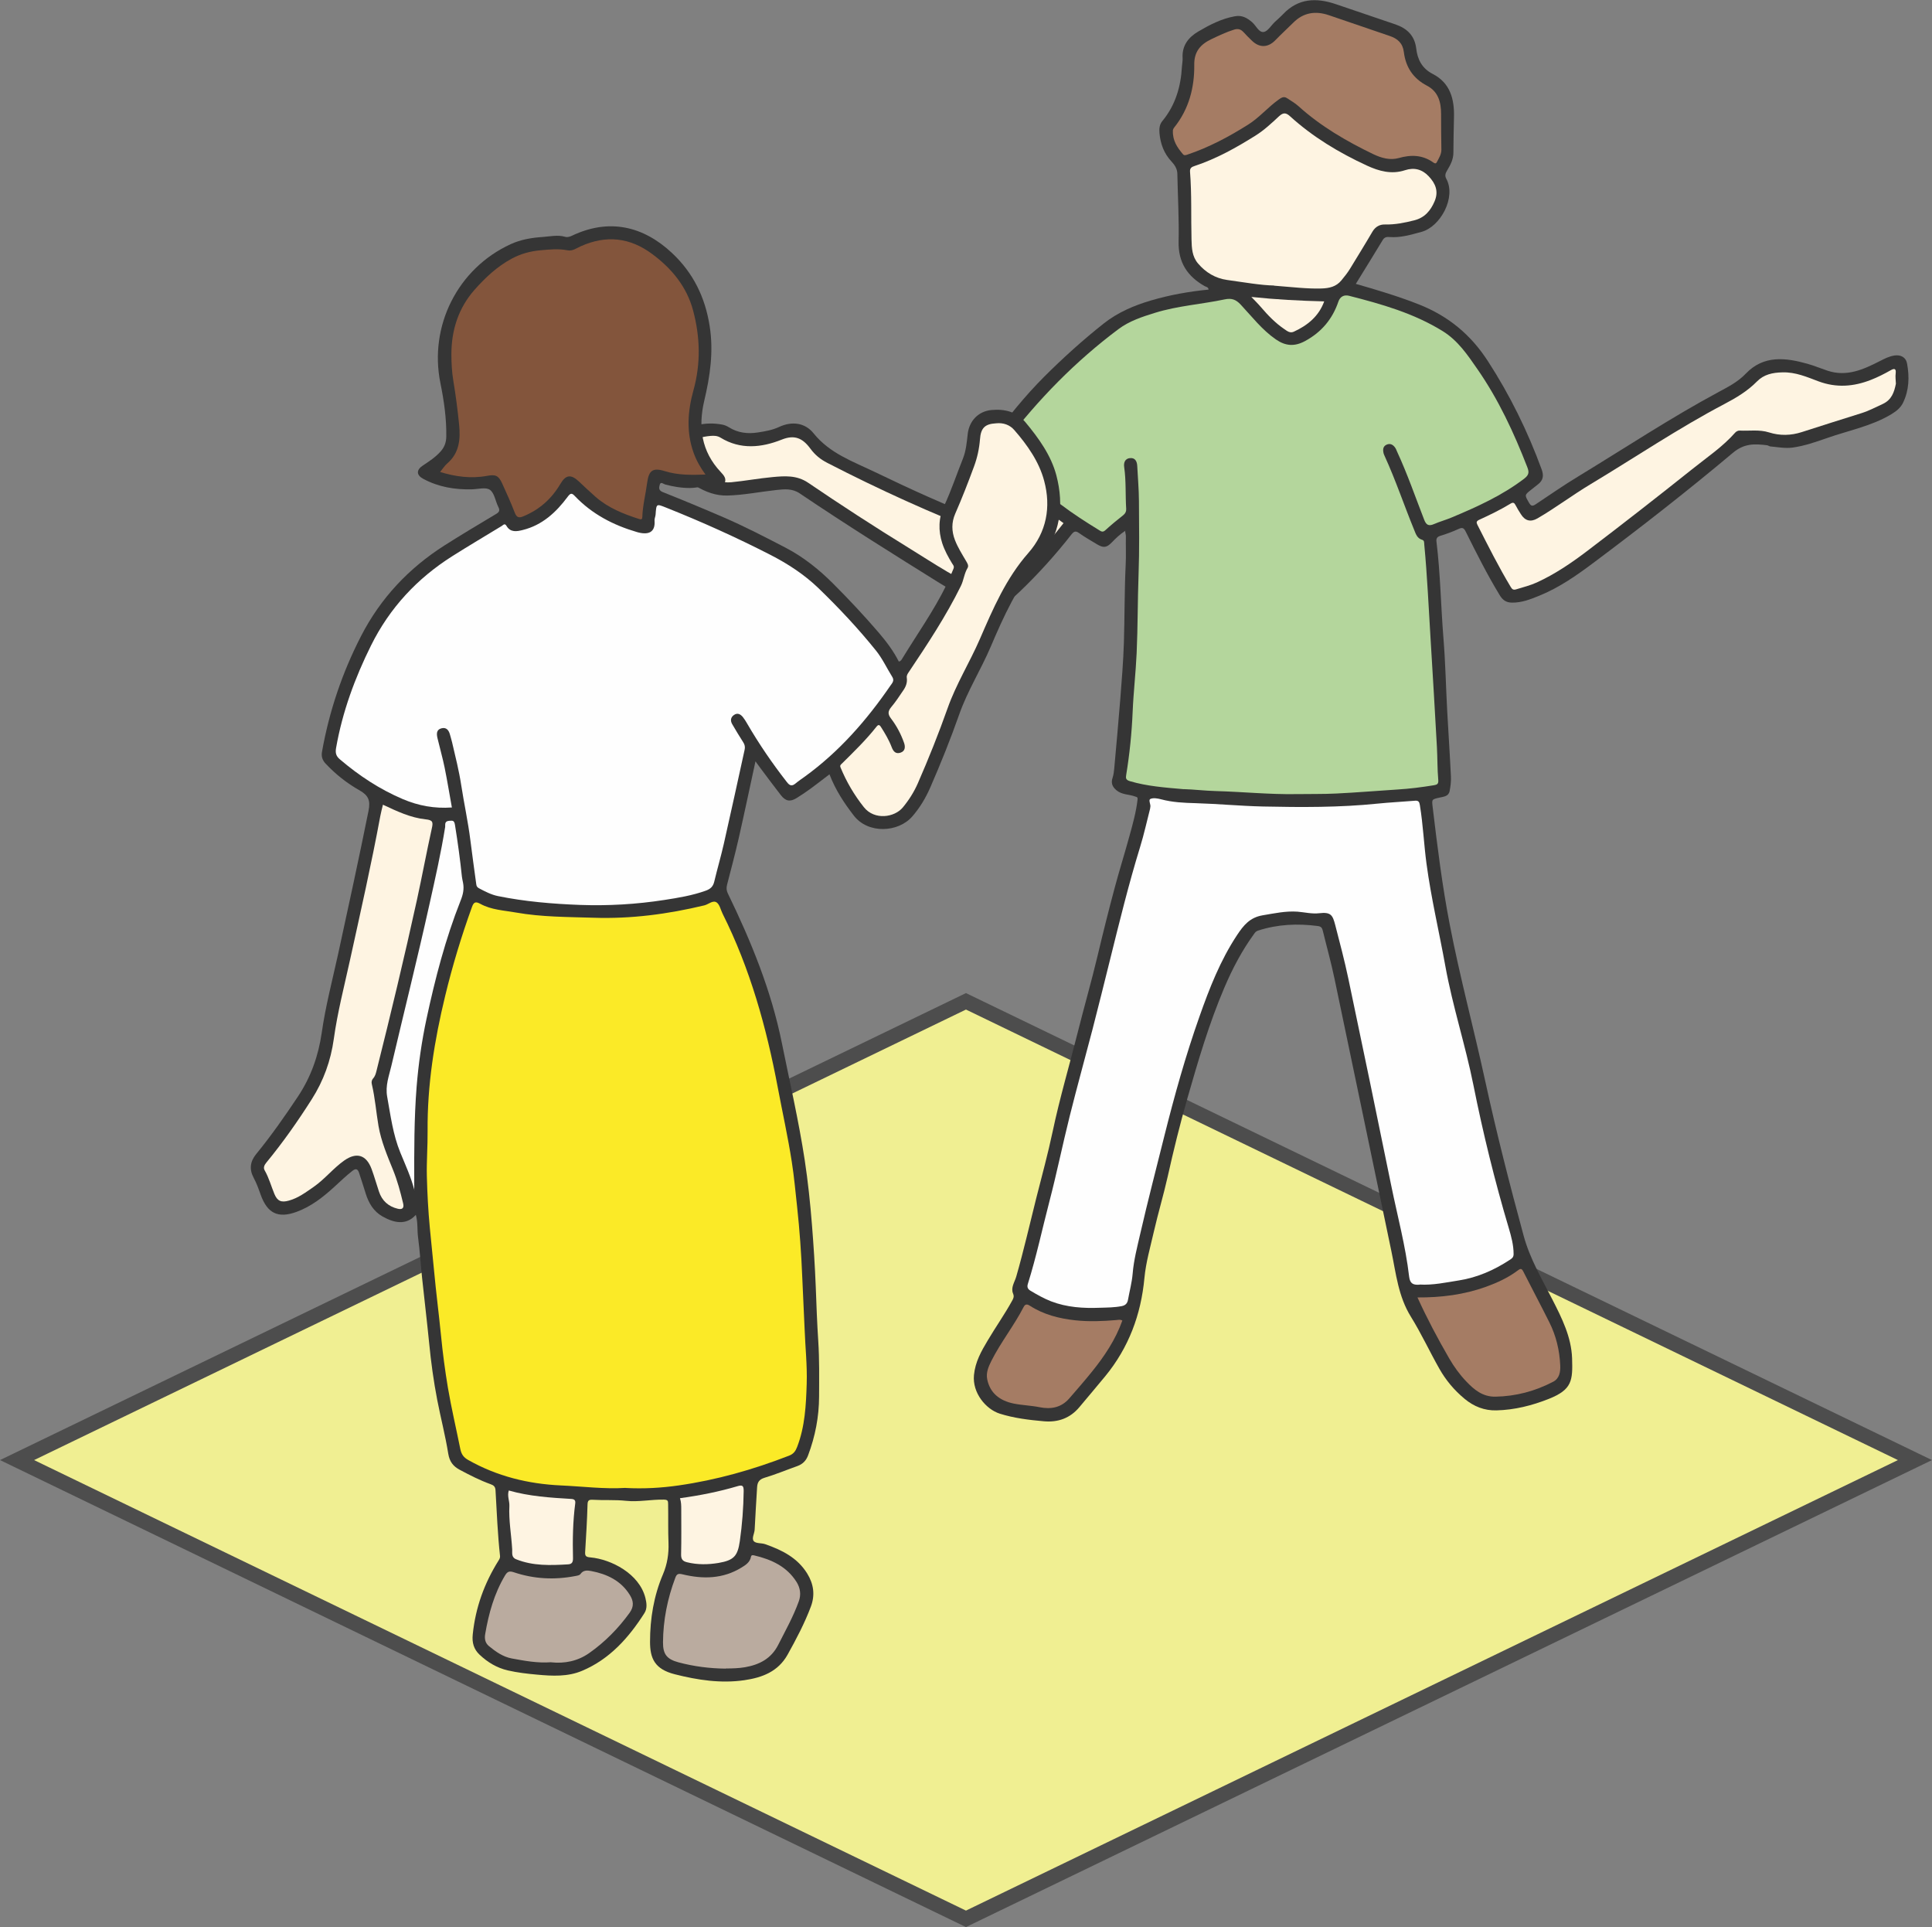
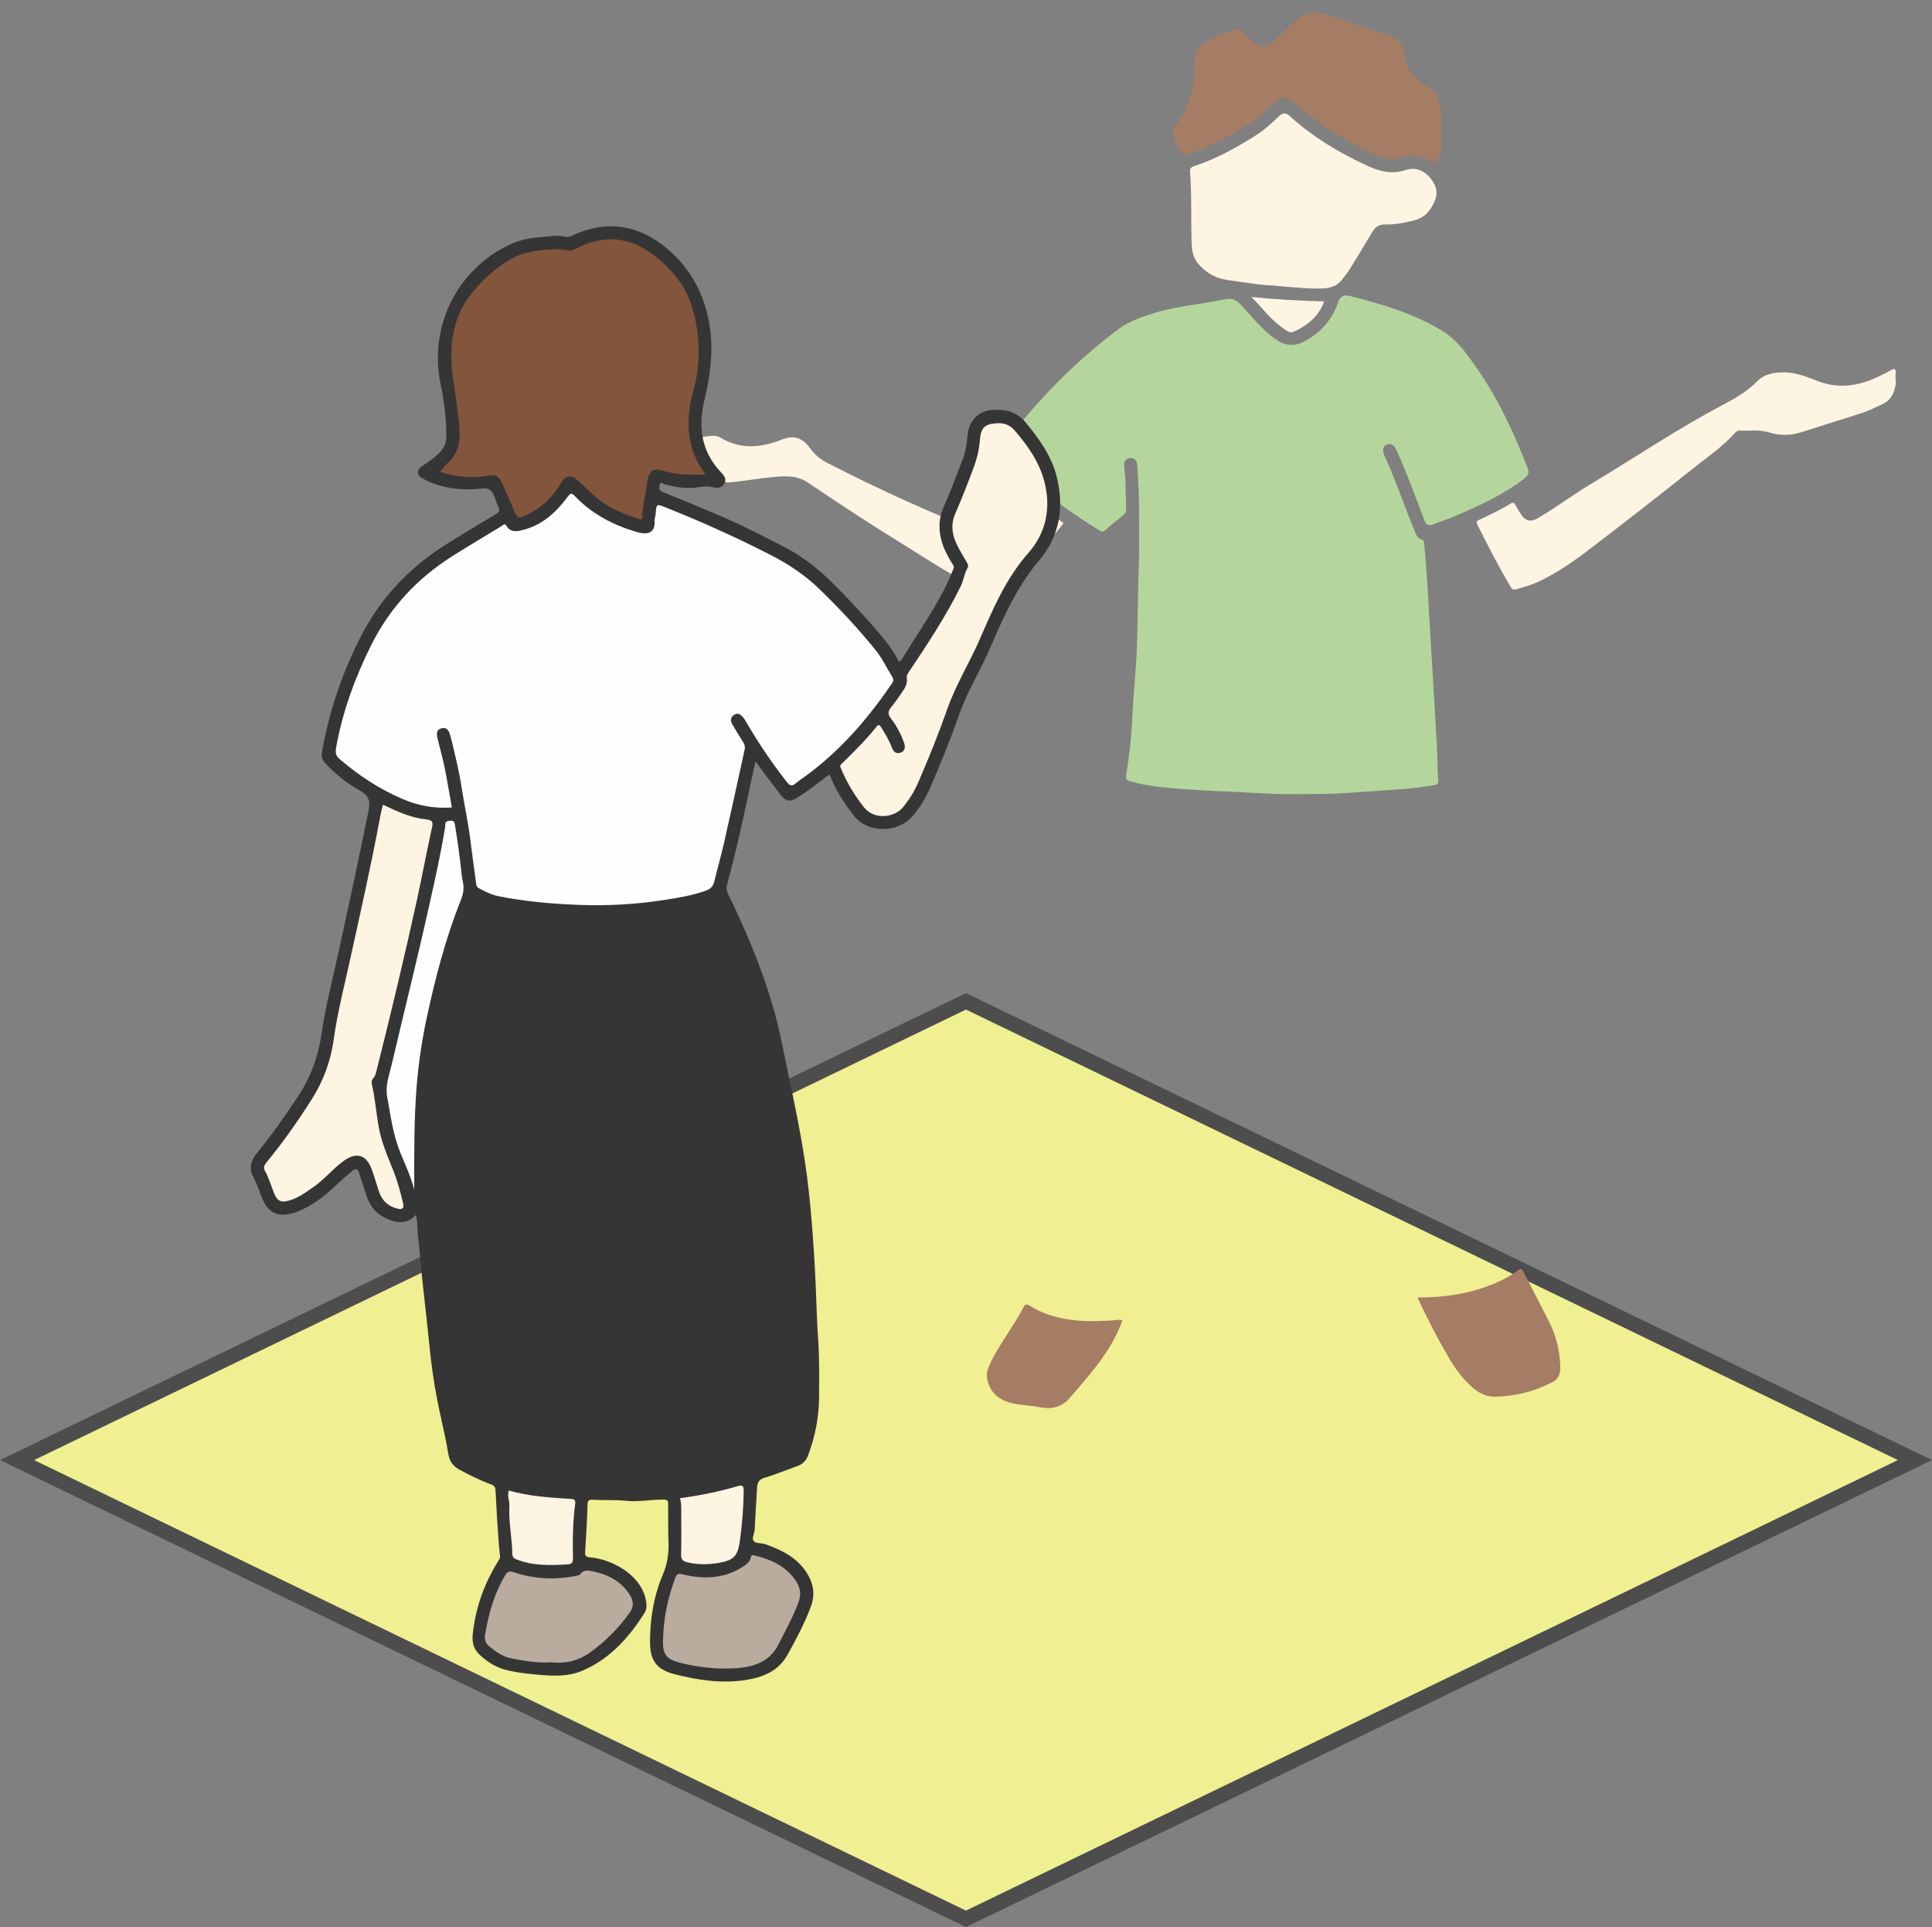
<svg xmlns="http://www.w3.org/2000/svg" id="_レイヤー_2" data-name="レイヤー 2" viewBox="0 0 260.57 259.85">
  <rect x="0" y="0" width="260.57" height="259.85" fill="#808080" stroke="none" />
  <defs>
    <style>
      .cls-1 {
        fill: #a57c64;
      }

      .cls-1, .cls-2, .cls-3, .cls-4, .cls-5, .cls-6, .cls-7, .cls-8, .cls-9 {
        stroke-width: 0px;
      }

      .cls-2 {
        fill: #f0ef92;
      }

      .cls-3 {
        fill: #fbea27;
      }

      .cls-4 {
        fill: #b4d69c;
      }

      .cls-10 {
        fill: none;
        stroke: #4d4d4d;
        stroke-linecap: round;
        stroke-miterlimit: 10;
        stroke-width: 2px;
      }

      .cls-5 {
        fill: #353535;
      }

      .cls-6 {
        fill: #83553c;
      }

      .cls-7 {
        fill: #fef4e2;
      }

      .cls-8 {
        fill: #baab9f;
      }

      .cls-9 {
        fill: #fefefe;
      }
    </style>
  </defs>
  <g id="_レイヤー_1-2" data-name="レイヤー 1">
    <g>
      <g>
        <polygon class="cls-2" points="258.27 196.88 130.28 258.74 2.3 196.88 130.28 135.02 258.27 196.88" />
        <polygon class="cls-10" points="258.27 196.88 130.28 258.74 2.3 196.88 130.28 135.02 258.27 196.88" />
      </g>
      <g>
-         <path class="cls-5" d="M151.8,71.55c-.75.49-1.3,1.02-1.83,1.57-.71.74-1.14.8-2.02.27-.82-.49-1.65-.97-2.43-1.52-.44-.31-.67-.23-.99.17-2.16,2.76-4.51,5.36-7.05,7.79-.79.76-1.65,1.43-2.56,2.04-.42.28-.8.12-1.18,0-2.41-.87-4.79-1.86-6.97-3.22-6.36-3.96-12.7-7.93-18.91-12.12-1.02-.69-2.08-.57-3.13-.46-2.21.24-4.41.69-6.64.75-1.53.04-2.95-.49-4.25-1.29-1.95-1.21-3.29-2.86-3.56-5.23-.1-.85.18-1.49.95-1.91,1.93-1.04,3.96-1.55,6.16-1.14.33.06.63.19.91.36,1.22.77,2.56.92,3.94.7.97-.15,1.95-.32,2.84-.74,1.77-.82,3.51-.55,4.64.85,2.19,2.73,5.33,3.81,8.26,5.22,4.86,2.34,9.77,4.6,14.83,6.49.51.19.77.13,1.1-.27,1.05-1.3,2.12-2.58,3.23-3.83.37-.42.29-.67-.06-1-1.27-1.22-2.29-2.65-3.34-4.06-.41-.55-.52-1.05-.04-1.7,2.21-2.97,4.51-5.85,7.13-8.47,2.54-2.53,5.2-4.94,8.02-7.17,1.91-1.51,4.08-2.43,6.37-3.11,2.54-.75,5.14-1.21,7.78-1.47-.03-.36-.34-.36-.53-.47-2.33-1.32-3.57-3.2-3.51-6,.07-3.04-.11-6.09-.17-9.13-.01-.68-.35-1.2-.78-1.66-1.01-1.08-1.5-2.37-1.63-3.84-.05-.6,0-1.16.39-1.63,1.76-2.13,2.49-4.62,2.64-7.33.02-.38.11-.77.09-1.15-.1-1.69.77-2.8,2.13-3.6,1.53-.9,3.1-1.71,4.89-2.04.99-.19,1.68.21,2.37.81.53.46.89,1.4,1.55,1.3.55-.08.99-.87,1.49-1.34.38-.36.78-.7,1.13-1.07,2.05-2.15,4.48-2.23,7.1-1.34,2.68.92,5.36,1.81,8.04,2.73,1.56.54,2.6,1.5,2.81,3.27.17,1.46.78,2.67,2.22,3.41,2.38,1.22,2.94,3.42,2.87,5.89-.04,1.58-.07,3.16-.08,4.74,0,.89-.39,1.63-.83,2.36-.22.36-.37.71-.13,1.14,1.37,2.5-.78,6.48-3.35,7.17-1.42.38-2.83.82-4.34.69-.32-.03-.64.02-.85.36-1.2,1.98-2.42,3.95-3.66,5.96,2.91.83,5.74,1.68,8.51,2.77,3.95,1.56,7,4.07,9.32,7.67,2.98,4.6,5.36,9.46,7.24,14.59.31.85.19,1.47-.51,2.01-.3.23-.6.47-.9.71-.93.73-.9.72-.3,1.76.25.43.44.51.87.23,1.94-1.29,3.85-2.62,5.84-3.82,6.27-3.81,12.39-7.86,18.86-11.34,1.32-.71,2.61-1.37,3.68-2.49,2.4-2.5,5.35-2.15,8.32-1.31.92.26,1.8.63,2.7.93,2.58.85,4.82-.16,7.03-1.29.64-.33,1.26-.65,1.97-.76.87-.13,1.57.23,1.72,1.1.33,1.8.27,3.59-.55,5.28-.33.68-.91,1.13-1.56,1.53-2.69,1.62-5.76,2.19-8.66,3.21-1.51.53-3.04,1.06-4.64,1.29-1.03.14-2.02-.06-3.02-.15-.16-.01-.3-.14-.46-.16-1.64-.2-3.05-.28-4.59,1.01-6.08,5.11-12.35,10-18.71,14.76-2.32,1.74-4.7,3.42-7.42,4.52-1.18.48-2.36.95-3.69.93-.8-.01-1.26-.37-1.64-1-1.68-2.76-3.13-5.65-4.57-8.54-.28-.57-.48-.63-1.01-.38-.79.36-1.62.67-2.45.92-.45.14-.55.39-.5.78.53,4.32.59,8.68.94,13.02.27,3.28.33,6.57.51,9.86.16,2.93.36,5.86.5,8.8.03.65-.05,1.32-.18,1.96-.14.71-.79.74-1.35.87-1.08.24-1.06.23-.93,1.32.63,5.27,1.28,10.53,2.29,15.75,1.36,7.07,3.24,14.02,4.77,21.04,1.53,7.04,3.31,14,5.2,20.95.85,3.13,2.45,5.81,3.88,8.62,1.29,2.52,2.56,5.06,2.66,7.93.09,2.97.03,4.21-3.14,5.47-2.27.9-4.62,1.49-7.07,1.55-1.62.04-3.04-.52-4.29-1.56-1.39-1.15-2.53-2.51-3.41-4.07-1.31-2.31-2.43-4.74-3.82-6.98-1.72-2.77-2.01-5.82-2.64-8.84-2.56-12.26-5.1-24.53-7.68-36.79-.45-2.16-1.05-4.29-1.57-6.43-.09-.37-.21-.58-.67-.64-2.74-.36-5.43-.24-8.08.62-.24.08-.37.23-.49.4-1.65,2.26-2.94,4.71-4.04,7.29-2.07,4.85-3.54,9.89-4.99,14.94-1,3.48-1.86,6.99-2.65,10.53-.56,2.49-1.3,4.95-1.87,7.44-.47,2.07-1.07,4.12-1.27,6.24-.46,4.95-2.12,9.39-5.28,13.24-1.15,1.4-2.32,2.77-3.48,4.16-1.26,1.51-2.88,2.09-4.81,1.92-2.01-.18-4.02-.42-5.95-1.03-1.85-.59-3.7-2.78-3.47-5.2.17-1.78.99-3.22,1.85-4.66,1.07-1.81,2.29-3.53,3.3-5.37.18-.32.29-.56.12-.97-.33-.8.22-1.54.43-2.27,1.01-3.5,1.81-7.05,2.7-10.58.76-3,1.58-5.99,2.22-9.02.95-4.5,2.26-8.91,3.38-13.36.86-3.43,1.84-6.82,2.66-10.26.74-3.12,1.52-6.23,2.35-9.33.62-2.31,1.34-4.59,1.97-6.9.44-1.6.89-3.19,1.08-4.86.05-.4-.11-.35-.34-.44-.83-.31-1.76-.21-2.52-.85-.59-.5-.72-1.02-.51-1.65.14-.43.19-.85.23-1.28.27-3.06.56-6.11.8-9.17.2-2.59.42-5.18.5-7.77.11-3.49.07-6.97.24-10.46.07-1.3,0-2.61.03-3.92,0-.18-.06-.37-.1-.65Z" />
        <path class="cls-4" d="M159.69,106.42c-2.66-.23-5-.41-7.28-1.08-.58-.17-.59-.41-.52-.84.46-2.81.75-5.65.87-8.49.11-2.65.42-5.29.54-7.94.16-3.54.13-7.09.26-10.63.12-3.29.07-6.59.05-9.89-.01-1.58-.15-3.15-.23-4.73-.03-.62-.3-1.12-.98-1.05-.67.07-.87.61-.78,1.22.27,1.87.15,3.75.27,5.62.02.35-.1.61-.39.85-.84.66-1.66,1.34-2.45,2.06-.36.32-.6.09-.87-.07-3.51-2.15-6.89-4.46-9.68-7.54-.99-1.1-1.92-2.25-2.85-3.39-.32-.39-.24-.63.03-.98,4.39-5.73,9.39-10.84,15.18-15.17,1.46-1.09,3.2-1.66,4.92-2.19,3.06-.95,6.27-1.15,9.39-1.81.95-.2,1.53.02,2.18.72,1.51,1.62,2.87,3.39,4.72,4.67,1.31.91,2.53,1,3.96.22,2.21-1.2,3.68-2.96,4.48-5.31.23-.68.77-.95,1.42-.79,4.39,1.12,8.74,2.35,12.65,4.77,2.05,1.27,3.34,3.19,4.67,5.11,2.85,4.1,4.93,8.58,6.73,13.21.25.64.28,1.04-.38,1.55-2.99,2.29-6.38,3.82-9.82,5.26-.78.33-1.6.55-2.38.89-.7.3-1.04.14-1.32-.59-1.19-3.06-2.26-6.17-3.64-9.15-.09-.2-.16-.41-.29-.59-.28-.38-.65-.6-1.14-.38-.46.21-.51.61-.43,1.04.03.19.11.37.19.54,1.48,3.24,2.61,6.62,3.96,9.91.23.57.4,1.14,1.08,1.34.3.09.26.37.28.61.41,4.28.59,8.58.86,12.87.3,4.83.58,9.67.85,14.5.08,1.47.05,2.94.18,4.4.05.55-.17.64-.57.71-1.64.27-3.29.48-4.95.58-2.74.17-5.48.41-8.23.54-1.79.09-3.59.05-5.39.08-3.61.06-7.2-.31-10.8-.41-1.56-.04-3.11-.23-4.34-.26Z" />
-         <path class="cls-9" d="M191.44,173.23c-.8.05-1.27-.1-1.39-1.09-.48-4.15-1.58-8.18-2.41-12.26-1.9-9.32-3.83-18.62-5.79-27.93-.51-2.43-1.15-4.83-1.77-7.23-.34-1.29-.55-1.77-2.15-1.58-.96.12-1.96-.13-2.94-.21-1.59-.11-3.12.23-4.69.49-1.74.29-2.6,1.37-3.46,2.67-2.25,3.4-3.72,7.16-5.06,10.96-1.87,5.28-3.38,10.68-4.74,16.11-1.09,4.38-2.23,8.74-3.24,13.14-.41,1.8-.89,3.59-1.04,5.45-.1,1.19-.42,2.35-.63,3.53-.09.49-.37.75-.85.84-.97.19-1.95.19-2.93.22-2.24.09-4.47-.05-6.6-.87-.97-.38-1.87-.89-2.76-1.42-.38-.23-.5-.49-.36-.94,1.15-3.66,1.94-7.42,2.91-11.13.99-3.79,1.77-7.63,2.72-11.43.98-3.93,2.07-7.84,3.09-11.76.81-3.13,1.59-6.28,2.37-9.42,1.26-5.07,2.5-10.14,4.04-15.14.53-1.71.91-3.47,1.36-5.21.01-.05,0-.11.02-.16.11-.39-.31-.98.02-1.13.39-.18.98-.07,1.44.05,1.52.41,3.09.48,4.64.52,3.03.09,6.05.38,9.08.45,5.16.11,10.33.14,15.49-.39,1.68-.17,3.36-.25,5.04-.39.49-.04.58.19.65.61.43,2.61.54,5.25.89,7.86.62,4.64,1.71,9.21,2.54,13.81.98,5.43,2.71,10.67,3.79,16.07,1.3,6.5,2.88,12.93,4.77,19.28.34,1.15.65,2.29.65,3.51,0,.48-.3.63-.56.8-2.08,1.36-4.33,2.35-6.79,2.74-1.77.28-3.54.67-5.34.56Z" />
+         <path class="cls-9" d="M191.44,173.23Z" />
        <path class="cls-7" d="M171.83,38.5c-1.74-.03-4.03-.43-6.33-.75-1.56-.22-2.87-.99-3.91-2.21-.82-.95-.86-2.1-.89-3.24-.08-3.04.04-6.09-.2-9.13-.04-.5.21-.66.62-.79,2.93-.97,5.6-2.46,8.2-4.09,1.17-.73,2.17-1.67,3.17-2.6.55-.51.92-.54,1.49-.02,3.08,2.8,6.61,4.92,10.38,6.66,1.63.75,3.32,1.22,5.14.62,1.23-.4,2.3-.13,3.2.83.91.97,1.35,2.02.79,3.35-.54,1.28-1.35,2.23-2.75,2.58-1.3.33-2.59.59-3.95.56-.69-.02-1.29.29-1.69.97-.98,1.68-2,3.32-3.01,4.98-.34.56-.75,1.07-1.17,1.58-.71.87-1.66,1.07-2.7,1.1-1.95.06-3.87-.19-6.39-.38Z" />
        <path class="cls-1" d="M158.18,17.59c.02-.05.06-.25.18-.39,1.99-2.48,2.75-5.39,2.71-8.49-.02-1.74.83-2.72,2.29-3.42,1.01-.48,2.02-.97,3.1-1.3.52-.16.9-.04,1.25.34.37.4.75.79,1.15,1.17,1.02.98,2.17.93,3.15-.08.78-.81,1.61-1.56,2.4-2.35,1.39-1.4,3.02-1.63,4.82-1.02,2.74.93,5.46,1.87,8.2,2.8,1.07.36,1.76.97,1.91,2.18.25,2.02,1.25,3.55,3.11,4.52,1.52.79,1.91,2.21,1.91,3.81,0,1.6.01,3.21.04,4.81.01.64-.33,1.14-.6,1.67-.15.31-.35.17-.53.04-1.44-1-2.97-1.04-4.62-.57-1.17.33-2.33,0-3.41-.51-3.63-1.75-7.1-3.76-10.11-6.48-.46-.42-1.02-.73-1.54-1.08-.46-.31-.82-.04-1.18.22-1.42,1.02-2.56,2.39-4.05,3.33-2.6,1.64-5.29,3.08-8.22,4.06-.22.07-.42.15-.6-.06-.75-.89-1.41-1.82-1.35-3.19Z" />
        <path class="cls-7" d="M255.7,51.74c-.23,1.15-.57,2.18-1.79,2.74-.94.43-1.86.92-2.85,1.23-2.68.85-5.37,1.68-8.04,2.55-1.48.48-2.96.51-4.42.05-1.32-.42-2.66-.18-3.99-.25-.19-.01-.45.12-.58.27-1.7,1.93-3.83,3.35-5.81,4.94-4.69,3.74-9.42,7.43-14.2,11.06-2.11,1.6-4.32,3.1-6.75,4.21-.9.41-1.85.64-2.79.93-.36.11-.54,0-.72-.31-1.64-2.72-3.06-5.56-4.5-8.39-.17-.33-.14-.5.24-.68,1.44-.66,2.87-1.35,4.23-2.18.36-.22.51-.11.68.22.21.41.46.81.71,1.2.56.9,1.31,1.11,2.24.57,2.46-1.43,4.74-3.16,7.18-4.62,6.01-3.61,11.83-7.54,18.03-10.8,1.62-.85,3.12-1.75,4.4-3.05.93-.94,2.08-1.19,3.43-1.22,1.78-.05,3.31.63,4.86,1.21,2.42.9,4.74.72,7.08-.2.92-.36,1.8-.81,2.65-1.29.44-.25.77-.3.68.42-.06.45.01.92.03,1.38Z" />
        <path class="cls-7" d="M143.44,70.54c-2.53,3.25-5.26,6.23-8.27,8.97-.61.56-1.14.6-1.89.31-3.89-1.48-7.29-3.83-10.8-5.99-4.56-2.81-9.06-5.73-13.49-8.74-1.54-1.04-3.17-.91-4.79-.76-1.87.17-3.72.52-5.59.7-2.48.23-5.92-1.77-6.48-4.42-.1-.46-.04-.69.4-.9,1.05-.5,2.14-.83,3.29-.93.46-.04.93-.03,1.35.23,2.7,1.66,5.55,1.35,8.26.27,1.72-.69,2.81-.22,3.87,1.22.63.86,1.36,1.44,2.27,1.91,6.99,3.6,14.13,6.85,21.47,9.68.71.27,1.2.14,1.67-.41,1.23-1.47,2.49-2.91,3.7-4.4.32-.39.51-.44.88-.08,1.28,1.24,2.69,2.32,4.16,3.35Z" />
        <path class="cls-1" d="M191.17,174.95c3.2.02,6.27-.37,9.23-1.43,1.52-.55,2.99-1.22,4.29-2.2.32-.24.51-.35.74.1,1.16,2.29,2.37,4.56,3.52,6.86.92,1.83,1.39,3.79,1.48,5.83.04.87-.1,1.77-.96,2.21-2.43,1.27-5.02,1.96-7.78,2.01-1.71.03-2.87-.93-3.94-2.06-.89-.93-1.64-1.97-2.29-3.09-1.55-2.67-2.99-5.39-4.29-8.24Z" />
        <path class="cls-1" d="M151.37,178.07c-.92,2.58-2.42,4.82-4.13,6.93-.98,1.21-2,2.39-3.03,3.57-1.08,1.24-2.46,1.49-4.01,1.18-1.15-.23-2.33-.26-3.48-.49-1.96-.4-3.2-1.47-3.57-3.25-.19-.93.17-1.72.56-2.51,1.27-2.52,3.05-4.74,4.34-7.25.22-.43.48-.42.85-.18,1.86,1.2,3.97,1.73,6.1,1.96,1.83.2,3.7.13,5.55-.03.27-.02.54-.11.82.07Z" />
        <path class="cls-7" d="M178.6,40.63c-.73,2.02-2.24,3.24-4.11,4.1-.51.23-.89-.09-1.27-.35-1.21-.82-2.21-1.86-3.16-2.97-.37-.44-.79-.84-1.29-1.37,3.32.35,6.56.52,9.83.6Z" />
      </g>
      <g>
        <path class="cls-5" d="M56.05,163.85c-1.29,1.4-2.9,1.06-4.46.18-1.21-.68-1.87-1.81-2.27-3.1-.29-.94-.59-1.87-.9-2.8-.17-.5-.42-.62-.89-.25-.85.66-1.61,1.4-2.4,2.12-1.54,1.41-3.17,2.7-5.16,3.42-2.49.9-3.92.18-4.82-2.34-.27-.77-.55-1.54-.94-2.27-.61-1.13-.48-2.19.34-3.19,2.03-2.48,3.86-5.1,5.64-7.77,1.75-2.64,2.75-5.48,3.2-8.57.51-3.58,1.43-7.08,2.21-10.62,1.4-6.43,2.8-12.86,4.1-19.31.29-1.43-.01-2.1-1.24-2.8-1.69-.95-3.22-2.17-4.56-3.6-.44-.47-.58-.99-.47-1.58.97-5.46,2.72-10.65,5.26-15.59,2.63-5.12,6.43-9.16,11.27-12.24,2.28-1.45,4.61-2.84,6.94-4.23.44-.26.55-.48.31-.95-.39-.78-.52-1.87-1.13-2.31-.55-.39-1.6-.09-2.43-.07-2.3.06-4.51-.31-6.56-1.41-.94-.5-.97-1.2-.06-1.8.85-.56,1.69-1.11,2.38-1.88.52-.57.77-1.22.78-2.01.04-2.44-.31-4.85-.79-7.21-1.57-7.7,2.32-15.46,9.46-18.74,1.39-.64,2.86-.88,4.36-.98,1-.07,2-.31,3-.02.31.09.64-.01.95-.16,4.96-2.35,9.56-1.31,13.46,2.34,2.86,2.68,4.47,5.96,5.08,9.84.55,3.46.06,6.76-.73,10.1-.83,3.53-.39,6.82,2.22,9.59.41.44.87.93.48,1.59-.39.65-1,.6-1.67.44-.98-.22-1.95.12-2.93.13-1.16.01-2.28-.18-3.39-.48-.22-.06-.59-.45-.72.07-.09.36-.17.73.41.96,2.74,1.09,5.46,2.22,8.17,3.39,2.86,1.24,5.63,2.67,8.4,4.11,2.42,1.26,4.54,2.96,6.46,4.89,2.11,2.11,4.15,4.29,6.1,6.56,1.03,1.21,1.99,2.47,2.71,3.9.28-.03.37-.25.48-.42,2.01-3.29,4.25-6.44,5.95-9.91.35-.71.62-1.45.94-2.17.15-.35-.05-.52-.18-.73-.53-.87-1.01-1.75-1.33-2.72-.55-1.71-.51-3.41.25-5.03.97-2.08,1.69-4.26,2.54-6.38.43-1.08.52-2.22.65-3.35.21-1.74,1.42-3.02,3.16-3.2,1.79-.18,3.44.23,4.61,1.63,1.79,2.15,3.47,4.48,4.18,7.17,1.07,4.08.56,8.07-2.29,11.43-2.94,3.48-4.8,7.54-6.56,11.68-1.32,3.09-3.13,5.95-4.25,9.13-1.18,3.35-2.5,6.64-3.92,9.89-.62,1.41-1.4,2.71-2.42,3.88-1.87,2.15-5.94,2.39-7.88-.13-1.32-1.71-2.47-3.46-3.28-5.56-.86.65-1.68,1.3-2.53,1.92-.62.45-1.25.88-1.9,1.28-.88.54-1.49.43-2.13-.4-.96-1.23-1.89-2.49-2.82-3.73-.17-.23-.34-.46-.6-.82-.78,3.58-1.49,6.98-2.26,10.37-.48,2.1-1.03,4.18-1.57,6.26-.11.43-.09.78.1,1.17,3.14,6.47,5.86,13.09,7.29,20.18,1.06,5.25,2.27,10.47,3.08,15.77.44,2.91.75,5.83.98,8.76.22,2.77.4,5.55.51,8.33.09,2.45.18,4.91.34,7.36.16,2.49.12,4.98.11,7.46-.01,2.72-.52,5.36-1.48,7.91-.27.73-.73,1.19-1.44,1.45-1.49.53-2.95,1.14-4.46,1.59-.72.22-.94.63-.98,1.27-.11,1.91-.24,3.81-.33,5.72-.03.54-.45,1.2-.1,1.57.31.32,1.03.21,1.53.39,2.25.79,4.34,1.82,5.66,3.96.87,1.41,1.08,2.89.49,4.46-.85,2.26-1.97,4.38-3.14,6.48-1.29,2.3-3.44,3.09-5.83,3.44-3.18.46-6.3-.02-9.38-.8-2.73-.69-3.34-2.16-3.34-4.38,0-3.12.51-6.2,1.74-9.09.59-1.38.8-2.79.75-4.22-.07-1.75-.02-3.5-.05-5.25,0-.46-.05-.6-.6-.61-1.7-.03-3.39.34-5.07.16-1.51-.16-3.01-.05-4.5-.14-.5-.03-.69.08-.7.65-.06,2.13-.19,4.25-.32,6.37-.04.56.11.7.7.75,2.81.25,6.6,2.2,7.42,5.45.18.71.27,1.45-.13,2.07-2.12,3.33-4.7,6.22-8.42,7.78-1.93.81-4,.7-6.05.51-1.33-.12-2.65-.27-3.95-.57-1.47-.34-2.74-1.1-3.82-2.13-.76-.72-1.03-1.6-.91-2.73.37-3.61,1.56-6.89,3.47-9.94.12-.19.23-.37.21-.61-.32-2.95-.44-5.92-.61-8.88-.03-.52-.27-.68-.69-.83-1.44-.52-2.8-1.22-4.15-1.94-.87-.47-1.35-1.08-1.53-2.14-.39-2.44-1.02-4.84-1.49-7.27-.49-2.54-.84-5.09-1.09-7.67-.29-2.92-.64-5.84-.95-8.76-.19-1.81-.3-3.64-.54-5.44-.14-1.01-.01-2.06-.31-3.1Z" />
-         <path class="cls-3" d="M84.37,200.63c-2.88.18-5.79-.2-8.71-.33-4.41-.2-8.62-1.23-12.51-3.43-.62-.35-.92-.76-1.07-1.49-.55-2.75-1.2-5.48-1.67-8.25-.39-2.34-.7-4.68-.93-7.04-.29-2.92-.67-5.84-.94-8.77-.18-1.93-.39-3.85-.57-5.77-.22-2.31-.34-4.63-.4-6.93-.05-2.04.12-4.09.1-6.14-.05-6.17.92-12.21,2.37-18.19.98-4.06,2.19-8.05,3.61-11.98.24-.67.48-.79,1.14-.43,1.49.82,3.19.88,4.82,1.17,3.45.61,6.95.59,10.44.7,5.08.17,10.04-.49,14.95-1.67.57-.14,1.15-.74,1.66-.39.41.29.53.98.79,1.5,3.72,7.43,5.92,15.33,7.45,23.46.63,3.34,1.37,6.66,1.89,10.02.32,2.01.49,4.05.72,6.08.34,3.14.56,6.29.69,9.45.09,2.34.23,4.68.32,7.03.09,2.45.36,4.9.28,7.36-.09,2.88-.23,5.77-1.29,8.52-.22.57-.49.95-1.1,1.18-4.82,1.87-9.77,3.28-14.89,4.01-2.35.34-4.73.47-7.15.34Z" />
        <path class="cls-9" d="M60.96,108.88c-2.35.17-4.52-.23-6.62-1.12-3.13-1.33-5.92-3.17-8.5-5.37-.5-.42-.64-.84-.51-1.55.85-4.85,2.53-9.41,4.71-13.8,2.51-5.06,6.21-9.04,10.97-12.05,2.2-1.39,4.43-2.71,6.65-4.06.2-.12.41-.43.65-.02.53.91,1.38.76,2.18.56,2.64-.65,4.51-2.38,6.07-4.48.41-.55.58-.51.99-.08,2.31,2.42,5.17,3.9,8.34,4.83,1.54.45,2.52.07,2.39-1.55-.02-.26.12-.53.14-.8.11-1.5.09-1.47,1.45-.93,4.77,1.9,9.45,4.01,14.02,6.35,2.38,1.22,4.59,2.66,6.52,4.52,2.74,2.65,5.34,5.42,7.73,8.39.88,1.09,1.46,2.37,2.2,3.55.32.51,0,.83-.24,1.17-3.21,4.68-6.91,8.91-11.54,12.27-.42.31-.86.59-1.26.93-.48.4-.78.33-1.17-.18-1.98-2.53-3.78-5.17-5.39-7.94-.16-.28-.34-.57-.54-.82-.32-.39-.72-.63-1.21-.29-.46.32-.5.78-.24,1.23.48.83.98,1.65,1.49,2.45.21.32.27.63.19,1-.93,4.22-1.84,8.45-2.8,12.66-.39,1.72-.89,3.42-1.3,5.14-.16.66-.51.98-1.14,1.21-1.81.65-3.69.96-5.57,1.25-3.78.59-7.6.81-11.43.67-3.7-.14-7.39-.45-11.03-1.19-.92-.19-1.74-.62-2.57-1.06-.26-.14-.33-.3-.36-.57-.26-1.97-.55-3.93-.79-5.9-.31-2.49-.85-4.93-1.23-7.4-.3-1.97-.79-3.89-1.24-5.82-.08-.34-.19-.68-.28-1.02-.16-.6-.49-1.03-1.16-.85-.71.19-.65.79-.52,1.35.31,1.32.69,2.63.96,3.96.36,1.76.64,3.53.97,5.33Z" />
        <path class="cls-6" d="M95.12,63.99c-1.91.07-3.71.09-5.49-.47-1.61-.5-2.13-.06-2.35,1.59-.2,1.54-.6,3.04-.65,4.6,0,.3-.13.37-.41.28-2.12-.68-4.17-1.49-5.88-2.98-.78-.68-1.53-1.4-2.29-2.11-1.05-.98-1.75-.88-2.47.35-1.19,2.02-2.84,3.49-5.02,4.38-.55.23-.87.17-1.12-.47-.52-1.35-1.12-2.67-1.72-3.99-.48-1.04-.88-1.22-2-1.01-2.2.41-4.33.11-6.36-.52.31-.38.59-.82.96-1.15,1.66-1.42,1.79-3.31,1.6-5.25-.2-1.97-.45-3.94-.78-5.9-.2-1.19-.26-2.41-.26-3.58,0-3.22.94-6.21,3.11-8.67,1.45-1.64,3.04-3.14,5-4.2,1.22-.66,2.51-1.02,3.89-1.14,1.22-.11,2.44-.24,3.66,0,.67.14,1.22-.29,1.78-.54,3.42-1.54,6.63-1.2,9.64,1.04,2.64,1.96,4.66,4.4,5.52,7.62.95,3.56,1.05,7.14.05,10.74-.78,2.8-.99,5.64.02,8.45.37,1.03.9,1.97,1.6,2.93Z" />
        <path class="cls-7" d="M51.65,108.51c1.88.88,3.73,1.76,5.75,1.97.99.1,1.03.38.84,1.22-.71,3.21-1.31,6.45-2.01,9.66-1.69,7.71-3.53,15.38-5.45,23.03-.09.37-.19.74-.46,1.03-.2.22-.24.51-.17.78.44,1.86.58,3.76.9,5.64.36,2.05,1.17,3.97,1.95,5.89.6,1.47,1,2.99,1.37,4.53.16.65-.12.87-.72.73-1.27-.3-2.13-1.08-2.54-2.32-.34-1.01-.62-2.03-.99-3.03-.71-1.93-2.04-2.32-3.7-1.15-1.48,1.05-2.61,2.5-4.1,3.54-1.06.73-2.08,1.51-3.35,1.86-1.02.29-1.56.08-1.96-.89-.44-1.06-.73-2.17-1.31-3.18-.22-.38-.04-.73.22-1.05,2.23-2.71,4.24-5.57,6.12-8.53,1.6-2.51,2.57-5.2,2.98-8.14.5-3.62,1.42-7.15,2.2-10.71,1.41-6.43,2.87-12.86,4.07-19.34.09-.5.23-1,.36-1.55Z" />
        <path class="cls-7" d="M134.35,57.08c.96-.1,1.84.2,2.45.91,1.77,2.03,3.35,4.28,4.03,6.86.94,3.51.33,6.92-2.15,9.73-3,3.41-4.75,7.5-6.52,11.58-1.37,3.16-3.21,6.09-4.36,9.35-1.21,3.42-2.56,6.79-4.01,10.11-.52,1.18-1.2,2.26-2.03,3.26-1.11,1.34-3.81,1.77-5.25-.04-1.31-1.65-2.34-3.41-3.14-5.34-.13-.3.03-.39.18-.54,1.62-1.6,3.25-3.18,4.66-4.97.24-.3.39-.29.6.03.56.88,1.09,1.77,1.46,2.75.22.57.54.92,1.16.73.7-.22.68-.84.49-1.36-.41-1.16-.99-2.26-1.74-3.24-.45-.58-.45-.98.01-1.54.6-.71,1.11-1.49,1.63-2.26.35-.5.57-1.06.48-1.7-.05-.33.12-.56.29-.81,2.51-3.75,5-7.51,7-11.57.39-.79.45-1.68.91-2.44.19-.32-.05-.67-.24-.99-.52-.89-1.08-1.77-1.46-2.75-.47-1.21-.48-2.4.03-3.57.92-2.1,1.75-4.23,2.54-6.38.44-1.19.7-2.4.8-3.65.11-1.53.66-2.08,2.18-2.16Z" />
        <path class="cls-8" d="M97.88,225c-2.16-.02-4.29-.29-6.38-.85-1.56-.42-2.09-1.09-2.08-2.69.02-3,.6-5.9,1.66-8.71.19-.51.39-.6.95-.47,2.76.67,5.46.64,7.98-.91.55-.34,1.13-.7,1.27-1.43.05-.28.23-.25.43-.21,2.32.55,4.4,1.48,5.73,3.6.5.81.62,1.69.3,2.58-.74,2.07-1.81,3.97-2.8,5.92-.94,1.83-2.52,2.64-4.45,2.98-.87.15-1.74.17-2.61.17Z" />
        <path class="cls-8" d="M74.33,224.14c-1.87.14-3.6-.2-5.31-.51-1.18-.22-2.16-.91-3.07-1.66-.53-.43-.62-1.03-.51-1.64.47-2.76,1.21-5.43,2.66-7.87.33-.55.58-.66,1.21-.45,2.71.91,5.49,1.05,8.31.5.25-.05.53-.08.67-.27.38-.54.92-.5,1.44-.4,2.14.41,4.01,1.29,5.21,3.22.5.8.6,1.55-.03,2.42-1.53,2.11-3.32,3.93-5.44,5.42-1.56,1.1-3.34,1.44-5.12,1.25Z" />
        <path class="cls-9" d="M55.89,160.48c-.46-1.77-1.22-3.41-1.9-5.07-.99-2.42-1.31-4.98-1.77-7.52-.27-1.51.24-2.79.56-4.15,1.71-7.28,3.53-14.54,5.15-21.84.77-3.45,1.55-6.9,2.11-10.39.04-.27-.14-.77.52-.83.55-.05.71-.04.81.59.37,2.31.69,4.62.93,6.95.03.27.1.53.15.8.17.85,0,1.62-.33,2.43-2.04,5.15-3.43,10.5-4.59,15.91-.65,3.03-1.09,6.1-1.34,9.19-.34,4.31-.33,8.63-.32,12.94,0,.33,0,.66,0,.98Z" />
        <path class="cls-7" d="M68.62,200.98c2.75.79,5.59.97,8.44,1.14.47.03.57.24.52.62-.32,2.44-.36,4.9-.3,7.35.01.53-.12.82-.66.85-2.38.14-4.74.23-7.02-.69-.67-.27-.49-.9-.52-1.32-.11-1.96-.48-3.9-.38-5.87.03-.68-.32-1.34-.08-2.08Z" />
        <path class="cls-7" d="M91.72,202.02c2.69-.37,5.25-.88,7.75-1.62.69-.21.83-.04.83.65-.03,2.27-.2,4.52-.52,6.76-.29,1.97-.76,2.58-2.87,2.94-1.39.23-2.83.26-4.24-.09-.58-.14-.82-.4-.81-1.05.05-2.03.02-4.05.02-6.08,0-.49,0-.98-.17-1.51Z" />
      </g>
    </g>
  </g>
</svg>